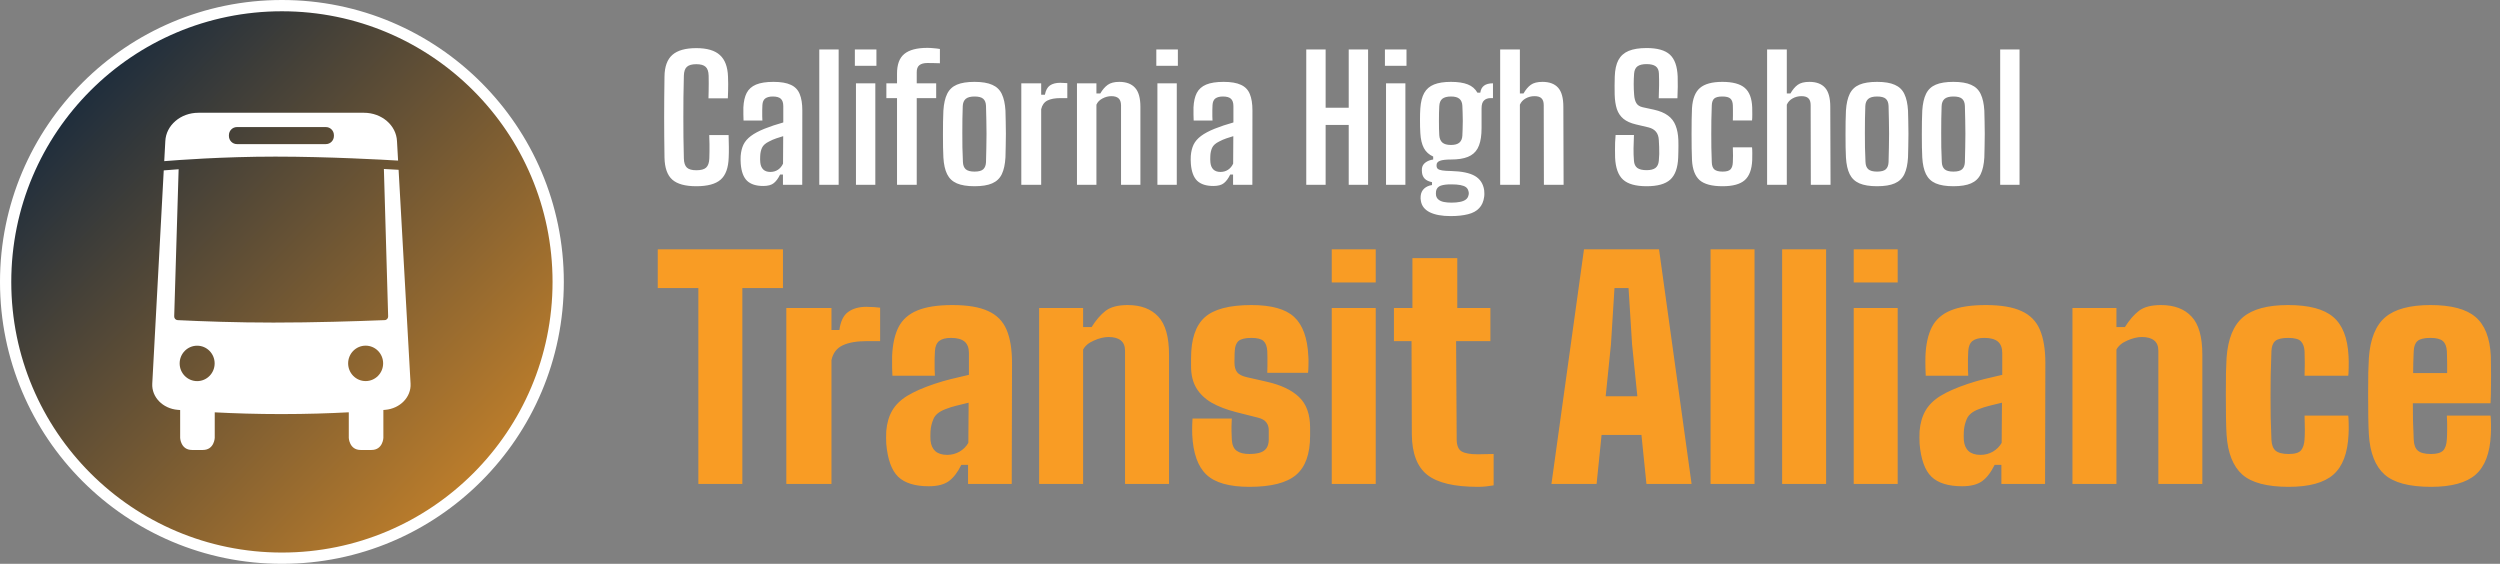
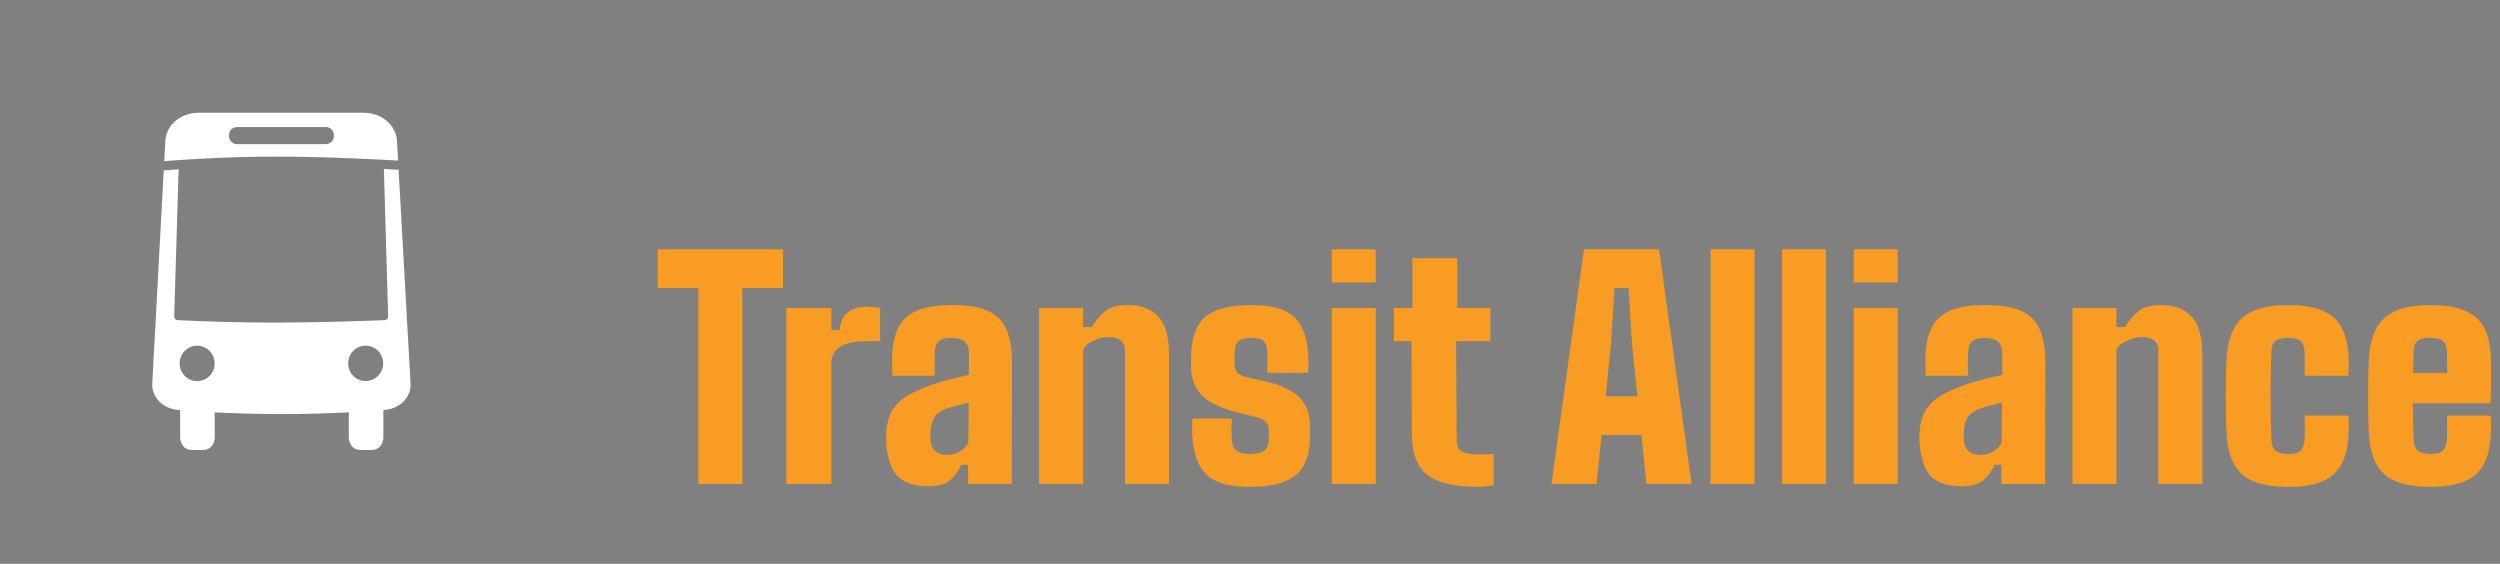
<svg xmlns="http://www.w3.org/2000/svg" width="2217" height="500" viewBox="0 0 2217 500" fill="none">
  <rect x="0" y="0" width="2217" height="500" fill="#808080" stroke="none" />
-   <circle cx="250" cy="250" r="245" fill="url(#paint0_linear_315_11)" stroke="white" stroke-width="10" />
  <path fill-rule="evenodd" clip-rule="evenodd" d="M203.005 120.604V119.88C203.005 115.909 206.185 112.69 210.111 112.69H289.011C292.937 112.69 296.116 115.909 296.116 119.88V120.604C296.116 124.574 292.937 127.793 289.011 127.793H210.111C206.185 127.793 203.005 124.574 203.005 120.604ZM353.021 142.418L352.053 125.162C351.424 111.106 338.492 100 322.751 100H175.905C160.151 100 147.211 111.124 146.6 125.193L145.648 142.913C155.956 142.055 197.142 138.888 244.125 138.888C291.338 138.888 340.895 141.687 353.021 142.418Z" fill="white" />
  <path fill-rule="evenodd" clip-rule="evenodd" d="M324.248 337.94C315.679 337.94 308.729 330.908 308.729 322.234C308.729 313.561 315.679 306.529 324.248 306.529C332.817 306.529 339.765 313.561 339.765 322.234C339.765 330.908 332.817 337.94 324.248 337.94ZM174.831 337.973C166.262 337.973 159.314 330.944 159.314 322.268C159.314 313.594 166.262 306.565 174.831 306.565C183.403 306.565 190.348 313.594 190.348 322.268C190.348 330.944 183.403 337.973 174.831 337.973ZM364.09 340.189L353.477 150.584C351.134 150.44 346.616 150.172 340.434 149.845L344.21 280.543C344.258 282.326 342.914 283.818 341.188 283.887C315.513 284.905 278.428 286.067 242.473 286.067C209.729 286.067 179.375 284.967 157.479 283.89C155.763 283.805 154.431 282.318 154.485 280.543L158.415 150.09C151.913 150.543 147.323 150.919 145.208 151.102L135.029 340.228C134.388 352.114 144.317 362.334 157.568 363.444C158.273 363.504 159.029 363.565 159.762 363.625V388.369C159.762 388.369 160.195 399.034 170.299 399.034H179.882C189.986 399.034 190.429 388.369 190.429 388.369V365.663C207.395 366.549 227.44 367.209 249.546 367.209C271.929 367.209 292.196 366.531 309.307 365.629V388.369C309.307 388.369 309.744 399.034 319.844 399.034H329.426C339.531 399.034 339.974 388.369 339.974 388.369V363.576C340.495 363.532 341.045 363.491 341.552 363.447C354.826 362.334 364.757 352.089 364.09 340.189Z" fill="white" />
-   <path d="M617.475 165.15C607.675 165.15 600.575 163.2 596.175 159.3C591.775 155.4 589.475 148.9 589.275 139.8C589.175 133.3 589.1 127.125 589.05 121.275C589 115.375 588.975 109.575 588.975 103.875C588.975 98.175 589 92.375 589.05 86.475C589.1 80.575 589.175 74.375 589.275 67.875C589.375 59.075 591.7 52.675 596.25 48.675C600.8 44.675 607.875 42.675 617.475 42.675C626.975 42.675 633.95 44.725 638.4 48.825C642.9 52.875 645.3 59.25 645.6 67.95C645.7 70.1 645.75 72.25 645.75 74.4C645.75 76.55 645.725 78.7 645.675 80.85C645.625 82.95 645.55 85.075 645.45 87.225H628.275C628.375 84.925 628.425 82.675 628.425 80.475C628.475 78.275 628.5 76.075 628.5 73.875C628.5 71.625 628.475 69.375 628.425 67.125C628.325 63.375 627.425 60.75 625.725 59.25C624.075 57.7 621.325 56.925 617.475 56.925C613.625 56.925 610.85 57.7 609.15 59.25C607.45 60.75 606.55 63.375 606.45 67.125C606.3 73.825 606.175 80.2 606.075 86.25C606.025 92.25 606 98.15 606 103.95C606 109.7 606.025 115.575 606.075 121.575C606.175 127.525 606.3 133.85 606.45 140.55C606.55 144.35 607.45 147.05 609.15 148.65C610.85 150.2 613.625 150.975 617.475 150.975C621.575 150.975 624.475 150.2 626.175 148.65C627.925 147.05 628.875 144.35 629.025 140.55C629.125 138.35 629.175 136.25 629.175 134.25C629.225 132.25 629.225 130.1 629.175 127.8C629.125 125.45 629.05 122.775 628.95 119.775H646.125C646.275 123.375 646.35 126.85 646.35 130.2C646.4 133.55 646.35 136.75 646.2 139.8C645.9 148.9 643.525 155.4 639.075 159.3C634.625 163.2 627.425 165.15 617.475 165.15ZM676.845 164.925C670.545 164.925 665.77 163.4 662.52 160.35C659.32 157.25 657.445 152.225 656.895 145.275C656.845 144.225 656.795 143.05 656.745 141.75C656.745 140.45 656.77 139.3 656.82 138.3C657.12 134.45 657.945 131.1 659.295 128.25C660.695 125.4 662.895 122.85 665.895 120.6C668.895 118.35 672.92 116.2 677.97 114.15C680.67 113.1 683.345 112.125 685.995 111.225C688.695 110.325 691.57 109.45 694.62 108.6V94.125C694.62 91.125 693.895 88.95 692.445 87.6C690.995 86.25 688.62 85.575 685.32 85.575C682.47 85.575 680.245 86.15 678.645 87.3C677.095 88.45 676.245 90.425 676.095 93.225C676.045 94.225 675.995 95.7 675.945 97.65C675.945 99.55 675.945 101.4 675.945 103.2C675.995 105 676.045 106.225 676.095 106.875H659.37C659.32 105.475 659.27 103.7 659.22 101.55C659.17 99.4 659.17 97.3 659.22 95.25C659.47 90 660.445 85.725 662.145 82.425C663.895 79.075 666.67 76.6 670.47 75C674.32 73.4 679.47 72.6 685.92 72.6C692.47 72.6 697.595 73.475 701.295 75.225C705.045 76.925 707.67 79.65 709.17 83.4C710.72 87.1 711.495 91.925 711.495 97.875L711.42 163.875H694.32V154.8H691.77C690.17 158.15 688.32 160.675 686.22 162.375C684.17 164.075 681.045 164.925 676.845 164.925ZM683.145 152.475C685.695 152.475 687.945 151.825 689.895 150.525C691.845 149.225 693.345 147.425 694.395 145.125L694.545 120.75C692.545 121.3 690.495 121.95 688.395 122.7C686.295 123.4 684.17 124.325 682.02 125.475C678.82 127.025 676.72 128.9 675.72 131.1C674.77 133.25 674.245 135.65 674.145 138.3C674.095 139.6 674.07 140.625 674.07 141.375C674.12 142.125 674.17 143.025 674.22 144.075C674.47 146.725 675.345 148.8 676.845 150.3C678.345 151.75 680.445 152.475 683.145 152.475ZM726.541 163.875V43.875H743.716V163.875H726.541ZM758.086 58.35V43.875H777.211V58.35H758.086ZM759.061 163.875V73.875H776.236V163.875H759.061ZM795.48 163.875V87H786.03V73.875H795.48V65.55C795.43 57.3 797.58 51.4 801.93 47.85C806.28 44.25 813.105 42.45 822.405 42.45C824.055 42.45 825.88 42.55 827.88 42.75C829.88 42.9 831.755 43.125 833.505 43.425V56.1C831.805 56.05 830.03 56 828.18 55.95C826.33 55.9 824.43 55.875 822.48 55.875C819.28 55.875 816.88 56.525 815.28 57.825C813.68 59.125 812.905 61.25 812.955 64.2V73.875H830.205V87H812.955V163.875H795.48ZM864.191 165.15C857.691 165.15 852.466 164.3 848.516 162.6C844.616 160.9 841.741 158.175 839.891 154.425C838.041 150.675 836.941 145.725 836.591 139.575C836.491 137.075 836.391 134.075 836.291 130.575C836.241 127.025 836.216 123.275 836.216 119.325C836.216 115.375 836.241 111.55 836.291 107.85C836.391 104.15 836.491 100.9 836.591 98.1C836.991 91.9 838.116 86.925 839.966 83.175C841.816 79.425 844.691 76.725 848.591 75.075C852.491 73.425 857.691 72.6 864.191 72.6C870.841 72.6 876.091 73.475 879.941 75.225C883.841 76.925 886.666 79.65 888.416 83.4C890.216 87.15 891.291 92.05 891.641 98.1C891.741 100.75 891.816 103.875 891.866 107.475C891.966 111.025 892.016 114.75 892.016 118.65C892.016 122.5 891.966 126.25 891.866 129.9C891.816 133.55 891.741 136.775 891.641 139.575C891.291 145.725 890.216 150.675 888.416 154.425C886.616 158.175 883.766 160.9 879.866 162.6C876.016 164.3 870.791 165.15 864.191 165.15ZM864.191 152.175C867.891 152.175 870.491 151.475 871.991 150.075C873.491 148.625 874.291 146.5 874.391 143.7C874.541 139.2 874.641 134.9 874.691 130.8C874.791 126.65 874.841 122.6 874.841 118.65C874.841 114.65 874.791 110.625 874.691 106.575C874.641 102.525 874.541 98.325 874.391 93.975C874.291 91.075 873.466 88.95 871.916 87.6C870.416 86.25 867.841 85.575 864.191 85.575C860.591 85.575 857.966 86.3 856.316 87.75C854.716 89.2 853.866 91.325 853.766 94.125C853.666 97.625 853.566 101.375 853.466 105.375C853.416 109.375 853.391 113.5 853.391 117.75C853.391 122 853.416 126.3 853.466 130.65C853.566 134.95 853.716 139.25 853.916 143.55C854.016 146.5 854.841 148.675 856.391 150.075C857.991 151.475 860.591 152.175 864.191 152.175ZM905.692 163.875V73.875H923.317V84H926.617C927.367 80.05 928.867 77.3 931.117 75.75C933.417 74.2 936.442 73.425 940.192 73.425C941.342 73.425 942.467 73.475 943.567 73.575C944.667 73.625 945.642 73.675 946.492 73.725V87H940.417C935.517 87 931.642 87.725 928.792 89.175C925.992 90.625 924.167 93.175 923.317 96.825V163.875H905.692ZM955.057 163.875V73.875H972.307V82.875H975.757C977.707 79.525 979.907 76.975 982.357 75.225C984.807 73.475 988.207 72.6 992.557 72.6C998.707 72.6 1003.36 74.325 1006.51 77.775C1009.71 81.225 1011.31 86.875 1011.31 94.725V163.875H994.132V93.3C994.082 90.5 993.357 88.475 991.957 87.225C990.557 85.925 988.407 85.275 985.507 85.275C982.907 85.275 980.307 85.95 977.707 87.3C975.107 88.65 973.307 90.5 972.307 92.85V163.875H955.057ZM1025.42 58.35V43.875H1044.54V58.35H1025.42ZM1026.39 163.875V73.875H1043.57V163.875H1026.39ZM1076.01 164.925C1069.71 164.925 1064.94 163.4 1061.69 160.35C1058.49 157.25 1056.61 152.225 1056.06 145.275C1056.01 144.225 1055.96 143.05 1055.91 141.75C1055.91 140.45 1055.94 139.3 1055.99 138.3C1056.29 134.45 1057.11 131.1 1058.46 128.25C1059.86 125.4 1062.06 122.85 1065.06 120.6C1068.06 118.35 1072.09 116.2 1077.14 114.15C1079.84 113.1 1082.51 112.125 1085.16 111.225C1087.86 110.325 1090.74 109.45 1093.79 108.6V94.125C1093.79 91.125 1093.06 88.95 1091.61 87.6C1090.16 86.25 1087.79 85.575 1084.49 85.575C1081.64 85.575 1079.41 86.15 1077.81 87.3C1076.26 88.45 1075.41 90.425 1075.26 93.225C1075.21 94.225 1075.16 95.7 1075.11 97.65C1075.11 99.55 1075.11 101.4 1075.11 103.2C1075.16 105 1075.21 106.225 1075.26 106.875H1058.54C1058.49 105.475 1058.44 103.7 1058.39 101.55C1058.34 99.4 1058.34 97.3 1058.39 95.25C1058.64 90 1059.61 85.725 1061.31 82.425C1063.06 79.075 1065.84 76.6 1069.64 75C1073.49 73.4 1078.64 72.6 1085.09 72.6C1091.64 72.6 1096.76 73.475 1100.46 75.225C1104.21 76.925 1106.84 79.65 1108.34 83.4C1109.89 87.1 1110.66 91.925 1110.66 97.875L1110.59 163.875H1093.49V154.8H1090.94C1089.34 158.15 1087.49 160.675 1085.39 162.375C1083.34 164.075 1080.21 164.925 1076.01 164.925ZM1082.31 152.475C1084.86 152.475 1087.11 151.825 1089.06 150.525C1091.01 149.225 1092.51 147.425 1093.56 145.125L1093.71 120.75C1091.71 121.3 1089.66 121.95 1087.56 122.7C1085.46 123.4 1083.34 124.325 1081.19 125.475C1077.99 127.025 1075.89 128.9 1074.89 131.1C1073.94 133.25 1073.41 135.65 1073.31 138.3C1073.26 139.6 1073.24 140.625 1073.24 141.375C1073.29 142.125 1073.34 143.025 1073.39 144.075C1073.64 146.725 1074.51 148.8 1076.01 150.3C1077.51 151.75 1079.61 152.475 1082.31 152.475ZM1158.39 163.875V43.875H1175.57V95.55H1196.04V43.875H1213.22V163.875H1196.04V110.775H1175.57V163.875H1158.39ZM1228.15 58.35V43.875H1247.28V58.35H1228.15ZM1229.13 163.875V73.875H1246.3V163.875H1229.13ZM1286.4 191.625C1278.65 191.625 1272.5 190.5 1267.95 188.25C1263.45 186 1260.82 182.7 1260.07 178.35C1259.97 177.65 1259.87 176.875 1259.77 176.025C1259.72 175.175 1259.75 174.425 1259.85 173.775C1260.1 171.075 1261.15 168.875 1263 167.175C1264.85 165.525 1267.15 164.5 1269.9 164.1V161.55C1267.05 160.95 1264.92 159.95 1263.52 158.55C1262.12 157.1 1261.3 155.325 1261.05 153.225C1260.95 152.525 1260.9 151.875 1260.9 151.275C1260.9 150.625 1260.92 149.975 1260.97 149.325C1261.22 147.225 1262.25 145.5 1264.05 144.15C1265.9 142.75 1268.2 141.85 1270.95 141.45V138.825C1267.25 137.175 1264.5 134.675 1262.7 131.325C1260.9 127.925 1259.85 123.5 1259.55 118.05C1259.45 116.4 1259.37 114.6 1259.32 112.65C1259.27 110.65 1259.25 108.65 1259.25 106.65C1259.25 104.6 1259.27 102.65 1259.32 100.8C1259.37 98.95 1259.45 97.35 1259.55 96C1259.95 90.35 1261.1 85.825 1263 82.425C1264.95 78.975 1267.85 76.475 1271.7 74.925C1275.55 73.375 1280.55 72.6 1286.7 72.6C1292.85 72.6 1297.82 73.35 1301.62 74.85C1305.42 76.35 1308.27 78.8 1310.17 82.2H1312.72C1313.12 79.4 1314.22 77.325 1316.02 75.975C1317.87 74.575 1320.52 73.875 1323.97 73.875V87H1321.95C1319.45 87 1317.47 87.7 1316.02 89.1C1314.57 90.45 1313.85 92.775 1313.85 96.075V99.975C1313.85 100.575 1313.85 101.6 1313.85 103.05C1313.85 104.5 1313.85 106.125 1313.85 107.925C1313.9 109.725 1313.9 111.55 1313.85 113.4C1313.85 115.2 1313.8 116.775 1313.7 118.125C1313.35 123.725 1312.22 128.25 1310.32 131.7C1308.42 135.1 1305.55 137.575 1301.7 139.125C1297.9 140.675 1292.9 141.45 1286.7 141.45C1282.3 141.45 1279.07 141.825 1277.02 142.575C1274.97 143.325 1273.95 144.575 1273.95 146.325V147C1273.95 148.1 1274.3 149 1275 149.7C1275.75 150.35 1277.05 150.825 1278.9 151.125C1280.8 151.425 1283.45 151.6 1286.85 151.65C1296.35 151.9 1303.4 153.375 1308 156.075C1312.6 158.775 1315.32 162.975 1316.17 168.675C1316.27 169.425 1316.32 170.3 1316.32 171.3C1316.37 172.35 1316.32 173.4 1316.17 174.45C1315.62 178.7 1314.15 182.075 1311.75 184.575C1309.4 187.125 1306.1 188.925 1301.85 189.975C1297.6 191.075 1292.45 191.625 1286.4 191.625ZM1287.22 179.7C1290.12 179.7 1292.62 179.475 1294.72 179.025C1296.87 178.625 1298.57 177.95 1299.82 177C1301.07 176.1 1301.87 174.875 1302.22 173.325C1302.47 172.575 1302.57 171.875 1302.52 171.225C1302.52 170.625 1302.4 169.975 1302.15 169.275C1301.8 167.875 1301.05 166.75 1299.9 165.9C1298.75 165.1 1297.12 164.5 1295.02 164.1C1292.97 163.7 1290.37 163.5 1287.22 163.5C1283.27 163.45 1280.1 163.825 1277.7 164.625C1275.35 165.475 1273.95 167.075 1273.5 169.425C1273.4 170.275 1273.35 170.975 1273.35 171.525C1273.35 172.125 1273.4 172.75 1273.5 173.4C1273.85 174.95 1274.6 176.175 1275.75 177.075C1276.9 178.025 1278.45 178.7 1280.4 179.1C1282.35 179.5 1284.62 179.7 1287.22 179.7ZM1286.7 128.55C1290.05 128.55 1292.52 127.875 1294.12 126.525C1295.77 125.125 1296.67 123.05 1296.82 120.3C1296.92 118.75 1297 116.825 1297.05 114.525C1297.15 112.175 1297.2 109.725 1297.2 107.175C1297.2 104.575 1297.15 102.1 1297.05 99.75C1297 97.35 1296.92 95.35 1296.82 93.75C1296.67 91 1295.8 88.95 1294.2 87.6C1292.6 86.25 1290.12 85.575 1286.77 85.575C1283.32 85.575 1280.75 86.25 1279.05 87.6C1277.4 88.95 1276.5 91.125 1276.35 94.125C1276.3 95.675 1276.22 97.6 1276.12 99.9C1276.07 102.2 1276.05 104.6 1276.05 107.1C1276.05 109.55 1276.07 111.925 1276.12 114.225C1276.17 116.475 1276.25 118.375 1276.35 119.925C1276.55 122.825 1277.47 125 1279.12 126.45C1280.77 127.85 1283.3 128.55 1286.7 128.55ZM1330.35 163.875V43.875H1347.83V82.875H1351.05C1353 79.475 1355.15 76.925 1357.5 75.225C1359.9 73.475 1363.35 72.6 1367.85 72.6C1374 72.6 1378.63 74.325 1381.73 77.775C1384.83 81.225 1386.38 86.875 1386.38 94.725L1386.6 163.875H1369.13L1368.98 93.3C1368.98 90.5 1368.33 88.475 1367.03 87.225C1365.78 85.925 1363.7 85.275 1360.8 85.275C1357.95 85.275 1355.33 85.95 1352.93 87.3C1350.58 88.6 1348.88 90.45 1347.83 92.85V163.875H1330.35ZM1460.24 165.15C1450.59 165.15 1443.62 163.2 1439.32 159.3C1435.02 155.35 1432.67 148.825 1432.27 139.725C1432.22 137.475 1432.19 135.25 1432.19 133.05C1432.19 130.85 1432.22 128.65 1432.27 126.45C1432.37 124.2 1432.52 121.95 1432.72 119.7H1448.99C1448.79 123.7 1448.67 127.625 1448.62 131.475C1448.57 135.275 1448.69 138.975 1448.99 142.575C1449.19 145.475 1450.19 147.6 1451.99 148.95C1453.79 150.25 1456.54 150.9 1460.24 150.9C1463.69 150.9 1466.29 150.25 1468.04 148.95C1469.79 147.6 1470.79 145.475 1471.04 142.575C1471.24 140.625 1471.37 138.6 1471.42 136.5C1471.47 134.4 1471.44 132.3 1471.34 130.2C1471.29 128.1 1471.19 126.1 1471.04 124.2C1470.89 121.1 1470.04 118.625 1468.49 116.775C1466.94 114.925 1464.72 113.65 1461.82 112.95L1450.72 110.325C1446.07 109.225 1442.39 107.575 1439.69 105.375C1436.99 103.125 1435.04 100.25 1433.84 96.75C1432.69 93.2 1432.04 88.925 1431.89 83.925C1431.84 81.225 1431.82 78.55 1431.82 75.9C1431.87 73.25 1431.92 70.575 1431.97 67.875C1432.17 61.825 1433.24 56.95 1435.19 53.25C1437.19 49.55 1440.22 46.85 1444.27 45.15C1448.37 43.45 1453.69 42.6 1460.24 42.6C1469.74 42.6 1476.62 44.55 1480.87 48.45C1485.12 52.35 1487.42 58.85 1487.77 67.95C1487.87 70.6 1487.89 73.625 1487.84 77.025C1487.79 80.425 1487.69 83.8 1487.54 87.15H1470.97C1471.12 83.15 1471.22 79.35 1471.27 75.75C1471.32 72.15 1471.27 68.6 1471.12 65.1C1471.02 62.2 1470.07 60.1 1468.27 58.8C1466.52 57.5 1463.82 56.85 1460.17 56.85C1456.62 56.85 1453.94 57.5 1452.14 58.8C1450.39 60.1 1449.39 62.2 1449.14 65.1C1448.89 68.3 1448.77 71.45 1448.77 74.55C1448.77 77.6 1448.89 80.725 1449.14 83.925C1449.34 87.075 1449.99 89.575 1451.09 91.425C1452.19 93.275 1454.07 94.5 1456.72 95.1L1466.77 97.275C1471.92 98.425 1476.04 100.15 1479.14 102.45C1482.24 104.7 1484.49 107.625 1485.89 111.225C1487.34 114.825 1488.17 119.15 1488.37 124.2C1488.42 125.8 1488.44 127.5 1488.44 129.3C1488.44 131.1 1488.42 132.9 1488.37 134.7C1488.32 136.45 1488.27 138.125 1488.22 139.725C1487.87 148.825 1485.52 155.35 1481.17 159.3C1476.87 163.2 1469.89 165.15 1460.24 165.15ZM1536.68 106.8C1536.73 105.5 1536.76 104.05 1536.76 102.45C1536.81 100.8 1536.81 99.175 1536.76 97.575C1536.76 95.975 1536.73 94.575 1536.68 93.375C1536.58 90.625 1535.86 88.65 1534.51 87.45C1533.21 86.2 1530.83 85.575 1527.38 85.575C1523.98 85.575 1521.58 86.175 1520.18 87.375C1518.83 88.575 1518.11 90.6 1518.01 93.45C1517.86 98.05 1517.73 102.45 1517.63 106.65C1517.58 110.8 1517.56 114.875 1517.56 118.875C1517.56 122.875 1517.58 126.925 1517.63 131.025C1517.73 135.125 1517.86 139.425 1518.01 143.925C1518.11 146.925 1518.88 149.05 1520.33 150.3C1521.83 151.55 1524.26 152.175 1527.61 152.175C1531.01 152.175 1533.33 151.525 1534.58 150.225C1535.88 148.875 1536.58 146.75 1536.68 143.85C1536.78 142.05 1536.83 140.15 1536.83 138.15C1536.83 136.1 1536.78 133.6 1536.68 130.65H1553.71C1553.86 131.85 1553.93 133.625 1553.93 135.975C1553.98 138.325 1553.96 140.35 1553.86 142.05C1553.51 150.25 1551.31 156.15 1547.26 159.75C1543.21 163.35 1536.66 165.15 1527.61 165.15C1518.11 165.15 1511.31 163.35 1507.21 159.75C1503.16 156.1 1500.91 150.2 1500.46 142.05C1500.36 139.1 1500.26 135.575 1500.16 131.475C1500.11 127.375 1500.08 123.125 1500.08 118.725C1500.08 114.275 1500.11 110.05 1500.16 106.05C1500.26 102.05 1500.36 98.675 1500.46 95.925C1501.01 87.525 1503.36 81.55 1507.51 78C1511.71 74.4 1518.33 72.6 1527.38 72.6C1536.53 72.6 1543.16 74.375 1547.26 77.925C1551.36 81.425 1553.56 87.2 1553.86 95.25C1553.96 97.1 1553.98 99.2 1553.93 101.55C1553.93 103.9 1553.86 105.65 1553.71 106.8H1536.68ZM1567.07 163.875V43.875H1584.54V82.875H1587.77C1589.72 79.475 1591.87 76.925 1594.22 75.225C1596.62 73.475 1600.07 72.6 1604.57 72.6C1610.72 72.6 1615.34 74.325 1618.44 77.775C1621.54 81.225 1623.09 86.875 1623.09 94.725L1623.32 163.875H1605.84L1605.69 93.3C1605.69 90.5 1605.04 88.475 1603.74 87.225C1602.49 85.925 1600.42 85.275 1597.52 85.275C1594.67 85.275 1592.04 85.95 1589.64 87.3C1587.29 88.6 1585.59 90.45 1584.54 92.85V163.875H1567.07ZM1664.58 165.15C1658.08 165.15 1652.86 164.3 1648.91 162.6C1645.01 160.9 1642.13 158.175 1640.28 154.425C1638.43 150.675 1637.33 145.725 1636.98 139.575C1636.88 137.075 1636.78 134.075 1636.68 130.575C1636.63 127.025 1636.61 123.275 1636.61 119.325C1636.61 115.375 1636.63 111.55 1636.68 107.85C1636.78 104.15 1636.88 100.9 1636.98 98.1C1637.38 91.9 1638.51 86.925 1640.36 83.175C1642.21 79.425 1645.08 76.725 1648.98 75.075C1652.88 73.425 1658.08 72.6 1664.58 72.6C1671.23 72.6 1676.48 73.475 1680.33 75.225C1684.23 76.925 1687.06 79.65 1688.81 83.4C1690.61 87.15 1691.68 92.05 1692.03 98.1C1692.13 100.75 1692.21 103.875 1692.26 107.475C1692.36 111.025 1692.41 114.75 1692.41 118.65C1692.41 122.5 1692.36 126.25 1692.26 129.9C1692.21 133.55 1692.13 136.775 1692.03 139.575C1691.68 145.725 1690.61 150.675 1688.81 154.425C1687.01 158.175 1684.16 160.9 1680.26 162.6C1676.41 164.3 1671.18 165.15 1664.58 165.15ZM1664.58 152.175C1668.28 152.175 1670.88 151.475 1672.38 150.075C1673.88 148.625 1674.68 146.5 1674.78 143.7C1674.93 139.2 1675.03 134.9 1675.08 130.8C1675.18 126.65 1675.23 122.6 1675.23 118.65C1675.23 114.65 1675.18 110.625 1675.08 106.575C1675.03 102.525 1674.93 98.325 1674.78 93.975C1674.68 91.075 1673.86 88.95 1672.31 87.6C1670.81 86.25 1668.23 85.575 1664.58 85.575C1660.98 85.575 1658.36 86.3 1656.71 87.75C1655.11 89.2 1654.26 91.325 1654.16 94.125C1654.06 97.625 1653.96 101.375 1653.86 105.375C1653.81 109.375 1653.78 113.5 1653.78 117.75C1653.78 122 1653.81 126.3 1653.86 130.65C1653.96 134.95 1654.11 139.25 1654.31 143.55C1654.41 146.5 1655.23 148.675 1656.78 150.075C1658.38 151.475 1660.98 152.175 1664.58 152.175ZM1732.26 165.15C1725.76 165.15 1720.53 164.3 1716.58 162.6C1712.68 160.9 1709.81 158.175 1707.96 154.425C1706.11 150.675 1705.01 145.725 1704.66 139.575C1704.56 137.075 1704.46 134.075 1704.36 130.575C1704.31 127.025 1704.28 123.275 1704.28 119.325C1704.28 115.375 1704.31 111.55 1704.36 107.85C1704.46 104.15 1704.56 100.9 1704.66 98.1C1705.06 91.9 1706.18 86.925 1708.03 83.175C1709.88 79.425 1712.76 76.725 1716.66 75.075C1720.56 73.425 1725.76 72.6 1732.26 72.6C1738.91 72.6 1744.16 73.475 1748.01 75.225C1751.91 76.925 1754.73 79.65 1756.48 83.4C1758.28 87.15 1759.36 92.05 1759.71 98.1C1759.81 100.75 1759.88 103.875 1759.93 107.475C1760.03 111.025 1760.08 114.75 1760.08 118.65C1760.08 122.5 1760.03 126.25 1759.93 129.9C1759.88 133.55 1759.81 136.775 1759.71 139.575C1759.36 145.725 1758.28 150.675 1756.48 154.425C1754.68 158.175 1751.83 160.9 1747.93 162.6C1744.08 164.3 1738.86 165.15 1732.26 165.15ZM1732.26 152.175C1735.96 152.175 1738.56 151.475 1740.06 150.075C1741.56 148.625 1742.36 146.5 1742.46 143.7C1742.61 139.2 1742.71 134.9 1742.76 130.8C1742.86 126.65 1742.91 122.6 1742.91 118.65C1742.91 114.65 1742.86 110.625 1742.76 106.575C1742.71 102.525 1742.61 98.325 1742.46 93.975C1742.36 91.075 1741.53 88.95 1739.98 87.6C1738.48 86.25 1735.91 85.575 1732.26 85.575C1728.66 85.575 1726.03 86.3 1724.38 87.75C1722.78 89.2 1721.93 91.325 1721.83 94.125C1721.73 97.625 1721.63 101.375 1721.53 105.375C1721.48 109.375 1721.46 113.5 1721.46 117.75C1721.46 122 1721.48 126.3 1721.53 130.65C1721.63 134.95 1721.78 139.25 1721.98 143.55C1722.08 146.5 1722.91 148.675 1724.46 150.075C1726.06 151.475 1728.66 152.175 1732.26 152.175ZM1773.76 163.875V43.875H1790.93V163.875H1773.76Z" fill="white" />
  <path d="M619.31 429.125V255.445H583.3V221.125H694.32V255.445H658.31V429.125H619.31ZM697.306 429.125V273.125H737.346V292.625H744.366C745.406 284.912 748.006 279.582 752.166 276.635C756.326 273.602 761.699 272.085 768.286 272.085C770.626 272.085 772.923 272.172 775.176 272.345C777.429 272.518 779.206 272.692 780.506 272.865V302.505H768.806C759.706 302.505 752.513 303.762 747.226 306.275C741.939 308.788 738.646 313.165 737.346 319.405V429.125H697.306ZM823.627 431.205C811.407 431.205 802.351 428.388 796.457 422.755C790.651 417.122 787.141 407.372 785.927 393.505C785.841 392.032 785.797 390.125 785.797 387.785C785.797 385.445 785.841 383.625 785.927 382.325C786.534 375.218 788.267 369.195 791.127 364.255C793.987 359.228 798.407 354.852 804.387 351.125C810.454 347.398 818.514 343.845 828.567 340.465C833.767 338.732 838.664 337.302 843.257 336.175C847.851 335.048 853.181 333.792 859.247 332.405V313.165C859.247 308.485 857.947 305.062 855.347 302.895C852.747 300.728 848.761 299.645 843.387 299.645C838.707 299.645 835.197 300.555 832.857 302.375C830.604 304.195 829.347 307.185 829.087 311.345C829.001 312.298 828.914 314.465 828.827 317.845C828.827 321.138 828.827 324.388 828.827 327.595C828.914 330.802 829.001 332.665 829.087 333.185H791.387C791.301 332.145 791.214 329.848 791.127 326.295C791.041 322.742 791.041 319.232 791.127 315.765C791.561 305.278 793.467 296.698 796.847 290.025C800.314 283.352 805.861 278.455 813.487 275.335C821.114 272.128 831.514 270.525 844.687 270.525C858.121 270.525 868.651 272.302 876.277 275.855C883.991 279.322 889.451 284.868 892.657 292.495C895.864 300.035 897.467 309.872 897.467 322.005L897.207 429.125H858.467V412.225H852.487C849.281 418.812 845.597 423.622 841.437 426.655C837.277 429.688 831.341 431.205 823.627 431.205ZM840.007 403.385C843.907 403.385 847.547 402.432 850.927 400.525C854.307 398.532 856.907 395.932 858.727 392.725L858.987 357.105C855.521 357.885 851.967 358.752 848.327 359.705C844.774 360.572 841.481 361.612 838.447 362.825C832.987 364.905 829.477 367.722 827.917 371.275C826.357 374.742 825.447 378.425 825.187 382.325C825.101 384.492 825.057 385.965 825.057 386.745C825.057 387.525 825.101 388.825 825.187 390.645C825.621 394.805 827.051 397.968 829.477 400.135C831.991 402.302 835.501 403.385 840.007 403.385ZM921.505 429.125V273.125H960.505V290.025H968.045C971.945 283.785 976.105 278.975 980.525 275.595C984.945 272.215 991.445 270.525 1000.03 270.525C1011.73 270.525 1020.74 273.905 1027.07 280.665C1033.48 287.425 1036.69 298.692 1036.69 314.465V429.125H997.685V311.085C997.685 306.925 996.428 303.848 993.915 301.855C991.402 299.862 987.805 298.865 983.125 298.865C979.138 298.865 974.805 299.905 970.125 301.985C965.445 303.978 962.238 306.665 960.505 310.045V429.125H921.505ZM1107.97 431.725C1090.2 431.725 1077.5 428.128 1069.88 420.935C1062.25 413.742 1058.05 401.912 1057.27 385.445C1057.18 382.238 1057.18 379.292 1057.27 376.605C1057.35 373.832 1057.44 372.012 1057.53 371.145H1092.37C1092.11 376.172 1092.02 380.028 1092.11 382.715C1092.19 385.402 1092.28 387.785 1092.37 389.865C1092.63 394.545 1094.06 397.838 1096.66 399.745C1099.26 401.652 1103.03 402.605 1107.97 402.605C1113.95 402.605 1118.28 401.608 1120.97 399.615C1123.74 397.622 1125.13 394.285 1125.13 389.605C1125.13 387.438 1125.13 386.182 1125.13 385.835C1125.13 385.488 1125.13 385.185 1125.13 384.925C1125.13 384.578 1125.13 383.365 1125.13 381.285C1125.13 378.685 1124.39 376.432 1122.92 374.525C1121.53 372.618 1119.06 371.232 1115.51 370.365L1096.01 365.425C1087.6 363.258 1080.41 360.485 1074.43 357.105C1068.53 353.638 1064.03 349.305 1060.91 344.105C1057.79 338.905 1056.23 332.492 1056.23 324.865C1056.23 323.565 1056.23 322.308 1056.23 321.095C1056.23 319.882 1056.23 318.712 1056.23 317.585C1056.23 300.772 1060.26 288.725 1068.32 281.445C1076.38 274.165 1090.2 270.525 1109.79 270.525C1127.47 270.525 1140.08 274.035 1147.62 281.055C1155.24 288.075 1159.45 299.645 1160.23 315.765C1160.4 317.498 1160.44 320.185 1160.36 323.825C1160.27 327.378 1160.14 329.632 1159.97 330.585H1123.83C1123.91 328.852 1123.96 326.728 1123.96 324.215C1124.04 321.702 1124.04 319.275 1123.96 316.935C1123.96 314.508 1123.91 312.645 1123.83 311.345C1123.57 307.185 1122.44 304.195 1120.45 302.375C1118.45 300.555 1114.9 299.645 1109.79 299.645C1104.33 299.645 1100.51 300.555 1098.35 302.375C1096.27 304.195 1095.14 307.185 1094.97 311.345C1094.97 311.605 1094.92 312.385 1094.84 313.685C1094.75 314.985 1094.71 317.585 1094.71 321.485C1094.71 325.125 1095.49 327.985 1097.05 330.065C1098.61 332.058 1101.47 333.532 1105.63 334.485L1122.79 338.385C1135.7 341.245 1145.41 345.795 1151.91 352.035C1158.49 358.188 1161.79 367.245 1161.79 379.205C1161.79 380.332 1161.79 381.545 1161.79 382.845C1161.79 384.058 1161.79 385.272 1161.79 386.485C1161.79 402.605 1157.63 414.175 1149.31 421.195C1140.99 428.215 1127.21 431.725 1107.97 431.725ZM1181 250.505V221.125H1220V250.505H1181ZM1181 429.125V273.125H1220V429.125H1181ZM1310.51 431.725C1289.63 431.725 1274.68 428.172 1265.66 421.065C1256.65 413.872 1252.1 401.825 1252.01 384.925L1251.75 302.505H1236.15V273.125H1252.53V228.925H1292.31V273.125H1321.69V302.505H1291.27L1291.79 389.605C1291.79 394.892 1293.22 398.445 1296.08 400.265C1298.94 401.998 1303.75 402.865 1310.51 402.865C1312.85 402.865 1315.11 402.822 1317.27 402.735C1319.44 402.648 1321.87 402.605 1324.55 402.605V430.425C1322.47 430.772 1320.31 431.075 1318.05 431.335C1315.8 431.595 1313.29 431.725 1310.51 431.725ZM1375.82 429.125L1404.68 221.125H1471.24L1500.1 429.125H1460.06L1455.64 385.705H1420.28L1415.86 429.125H1375.82ZM1423.92 351.385H1452L1447.32 305.365L1444.2 255.445H1431.72L1428.6 305.365L1423.92 351.385ZM1516.92 429.125V221.125H1555.92V429.125H1516.92ZM1580.39 429.125V221.125H1619.39V429.125H1580.39ZM1643.87 250.505V221.125H1682.87V250.505H1643.87ZM1643.87 429.125V273.125H1682.87V429.125H1643.87ZM1739.98 431.205C1727.76 431.205 1718.7 428.388 1712.81 422.755C1707 417.122 1703.49 407.372 1702.28 393.505C1702.19 392.032 1702.15 390.125 1702.15 387.785C1702.15 385.445 1702.19 383.625 1702.28 382.325C1702.88 375.218 1704.62 369.195 1707.48 364.255C1710.34 359.228 1714.76 354.852 1720.74 351.125C1726.8 347.398 1734.86 343.845 1744.92 340.465C1750.12 338.732 1755.01 337.302 1759.61 336.175C1764.2 335.048 1769.53 333.792 1775.6 332.405V313.165C1775.6 308.485 1774.3 305.062 1771.7 302.895C1769.1 300.728 1765.11 299.645 1759.74 299.645C1755.06 299.645 1751.55 300.555 1749.21 302.375C1746.95 304.195 1745.7 307.185 1745.44 311.345C1745.35 312.298 1745.26 314.465 1745.18 317.845C1745.18 321.138 1745.18 324.388 1745.18 327.595C1745.26 330.802 1745.35 332.665 1745.44 333.185H1707.74C1707.65 332.145 1707.56 329.848 1707.48 326.295C1707.39 322.742 1707.39 319.232 1707.48 315.765C1707.91 305.278 1709.82 296.698 1713.2 290.025C1716.66 283.352 1722.21 278.455 1729.84 275.335C1737.46 272.128 1747.86 270.525 1761.04 270.525C1774.47 270.525 1785 272.302 1792.63 275.855C1800.34 279.322 1805.8 284.868 1809.01 292.495C1812.21 300.035 1813.82 309.872 1813.82 322.005L1813.56 429.125H1774.82V412.225H1768.84C1765.63 418.812 1761.95 423.622 1757.79 426.655C1753.63 429.688 1747.69 431.205 1739.98 431.205ZM1756.36 403.385C1760.26 403.385 1763.9 402.432 1767.28 400.525C1770.66 398.532 1773.26 395.932 1775.08 392.725L1775.34 357.105C1771.87 357.885 1768.32 358.752 1764.68 359.705C1761.12 360.572 1757.83 361.612 1754.8 362.825C1749.34 364.905 1745.83 367.722 1744.27 371.275C1742.71 374.742 1741.8 378.425 1741.54 382.325C1741.45 384.492 1741.41 385.965 1741.41 386.745C1741.41 387.525 1741.45 388.825 1741.54 390.645C1741.97 394.805 1743.4 397.968 1745.83 400.135C1748.34 402.302 1751.85 403.385 1756.36 403.385ZM1837.85 429.125V273.125H1876.85V290.025H1884.39C1888.29 283.785 1892.45 278.975 1896.87 275.595C1901.29 272.215 1907.79 270.525 1916.37 270.525C1928.07 270.525 1937.09 273.905 1943.41 280.665C1949.83 287.425 1953.03 298.692 1953.03 314.465V429.125H1914.03V311.085C1914.03 306.925 1912.78 303.848 1910.26 301.855C1907.75 299.862 1904.15 298.865 1899.47 298.865C1895.49 298.865 1891.15 299.905 1886.47 301.985C1881.79 303.978 1878.59 306.665 1876.85 310.045V429.125H1837.85ZM2043.68 333.185C2043.77 331.452 2043.81 329.198 2043.81 326.425C2043.9 323.652 2043.9 320.878 2043.81 318.105C2043.81 315.332 2043.77 313.078 2043.68 311.345C2043.42 307.532 2042.34 304.628 2040.43 302.635C2038.53 300.642 2034.76 299.645 2029.12 299.645C2023.66 299.645 2019.85 300.555 2017.68 302.375C2015.6 304.195 2014.48 307.185 2014.3 311.345C2014.04 319.232 2013.83 326.468 2013.65 333.055C2013.57 339.555 2013.52 345.795 2013.52 351.775C2013.52 357.755 2013.57 363.822 2013.65 369.975C2013.83 376.042 2014.04 382.672 2014.3 389.865C2014.48 394.372 2015.69 397.622 2017.94 399.615C2020.28 401.608 2024.18 402.605 2029.64 402.605C2035.1 402.605 2038.74 401.522 2040.56 399.355C2042.38 397.102 2043.42 393.852 2043.68 389.605C2043.86 387.005 2043.94 384.102 2043.94 380.895C2043.94 377.688 2043.86 373.572 2043.68 368.545H2082.42C2082.6 369.585 2082.73 371.968 2082.81 375.695C2082.9 379.335 2082.86 382.585 2082.68 385.445C2081.9 401.912 2077.4 413.742 2069.16 420.935C2060.93 428.128 2047.76 431.725 2029.64 431.725C2010.4 431.725 1996.67 428.085 1988.43 420.805C1980.2 413.438 1975.56 401.652 1974.52 385.445C1974.26 381.372 1974.09 376.128 1974 369.715C1973.92 363.302 1973.87 356.628 1973.87 349.695C1973.87 342.675 1973.92 336.262 1974 330.455C1974.18 324.562 1974.35 320.185 1974.52 317.325C1975.74 300.512 1980.59 288.508 1989.08 281.315C1997.58 274.122 2010.92 270.525 2029.12 270.525C2047.5 270.525 2060.8 274.035 2069.03 281.055C2077.35 288.075 2081.9 299.645 2082.68 315.765C2082.86 318.625 2082.9 322.092 2082.81 326.165C2082.73 330.152 2082.6 332.492 2082.42 333.185H2043.68ZM2155.83 431.725C2136.59 431.725 2122.86 428.085 2114.62 420.805C2106.39 413.438 2101.75 401.652 2100.71 385.445C2100.45 381.372 2100.28 376.128 2100.19 369.715C2100.11 363.302 2100.06 356.628 2100.06 349.695C2100.06 342.675 2100.11 336.262 2100.19 330.455C2100.37 324.562 2100.54 320.185 2100.71 317.325C2101.93 300.512 2106.78 288.508 2115.27 281.315C2123.77 274.122 2137.11 270.525 2155.31 270.525C2173.69 270.525 2186.99 274.035 2195.22 281.055C2203.54 288.075 2208.09 299.645 2208.87 315.765C2208.96 317.845 2209 321.268 2209 326.035C2209.09 330.802 2209.09 336.045 2209 341.765C2209 347.485 2208.87 352.772 2208.61 357.625H2139.71C2139.71 362.652 2139.76 367.808 2139.84 373.095C2140.02 378.295 2140.23 383.885 2140.49 389.865C2140.67 394.372 2141.88 397.622 2144.13 399.615C2146.47 401.608 2150.37 402.605 2155.83 402.605C2160.95 402.605 2164.5 401.608 2166.49 399.615C2168.49 397.622 2169.61 394.285 2169.87 389.605C2170.05 387.005 2170.13 384.102 2170.13 380.895C2170.22 377.688 2170.13 373.572 2169.87 368.545H2208.61C2208.79 369.585 2208.92 371.968 2209 375.695C2209.09 379.335 2209.05 382.585 2208.87 385.445C2208.09 401.912 2203.59 413.742 2195.35 420.935C2187.12 428.128 2173.95 431.725 2155.83 431.725ZM2139.97 330.845H2170.13C2170.13 327.898 2170.13 325.082 2170.13 322.395C2170.13 319.708 2170.09 317.412 2170 315.505C2170 313.512 2169.96 312.125 2169.87 311.345C2169.61 307.185 2168.4 304.195 2166.23 302.375C2164.07 300.555 2160.43 299.645 2155.31 299.645C2149.85 299.645 2146.04 300.555 2143.87 302.375C2141.79 304.195 2140.67 307.185 2140.49 311.345C2140.41 314.812 2140.28 318.192 2140.1 321.485C2140.02 324.692 2139.97 327.812 2139.97 330.845Z" fill="#F99C24" />
  <defs>
    <linearGradient id="paint0_linear_315_11" x1="19.5" y1="47.5" x2="557" y2="556" gradientUnits="userSpaceOnUse">
      <stop stop-color="#0A233F" />
      <stop offset="1" stop-color="#F99C24" />
    </linearGradient>
  </defs>
</svg>